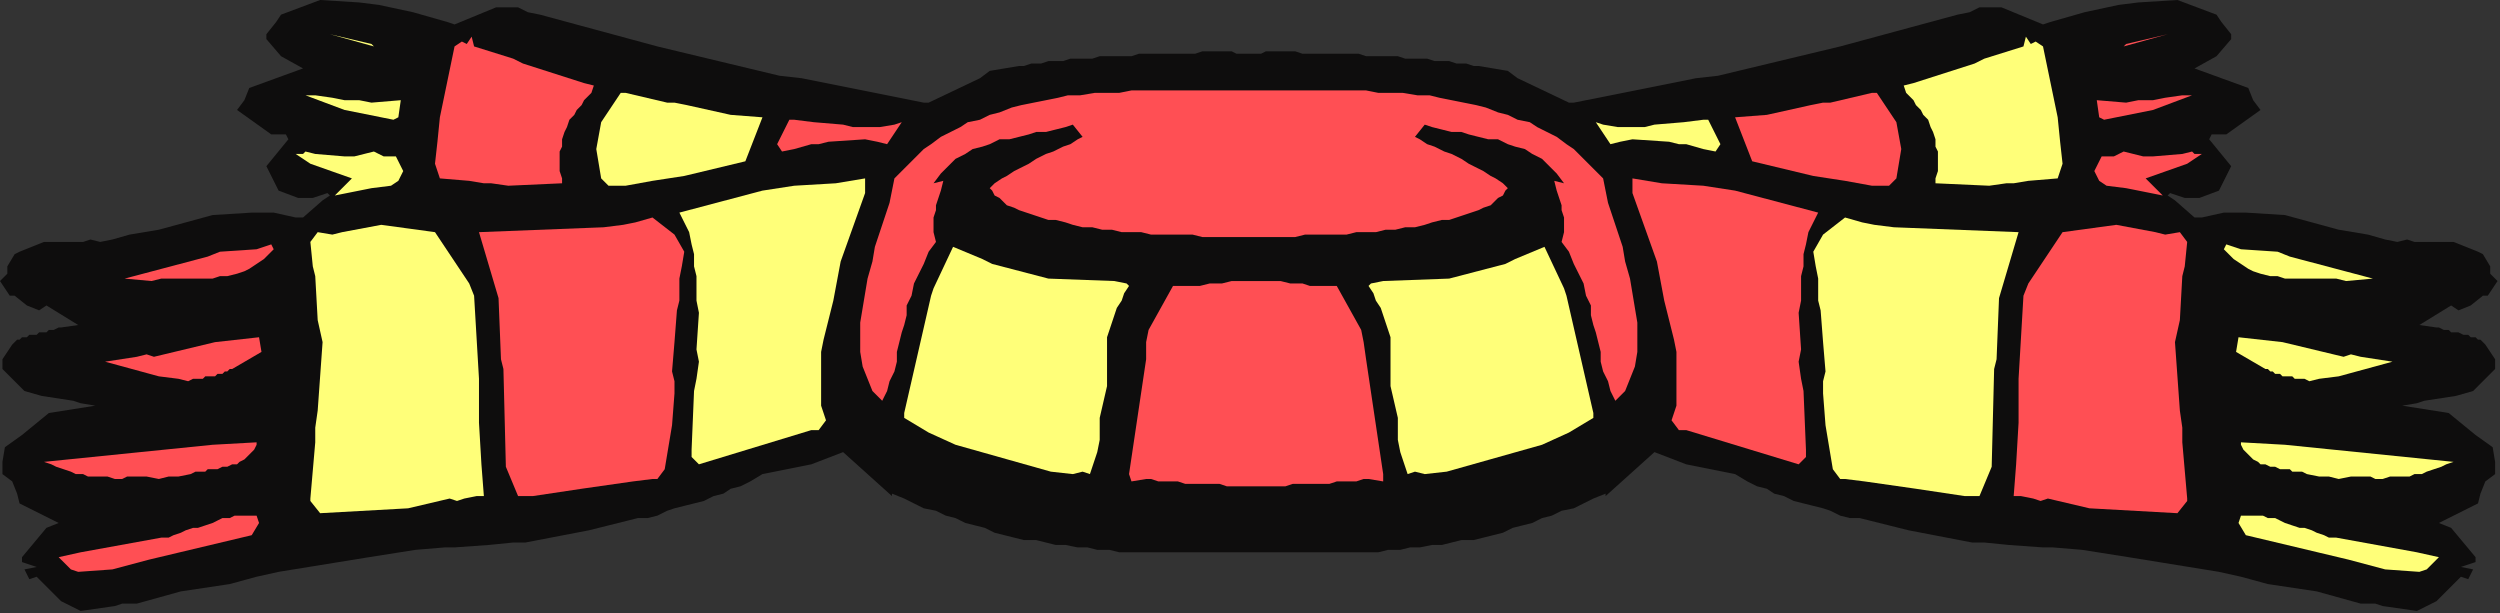
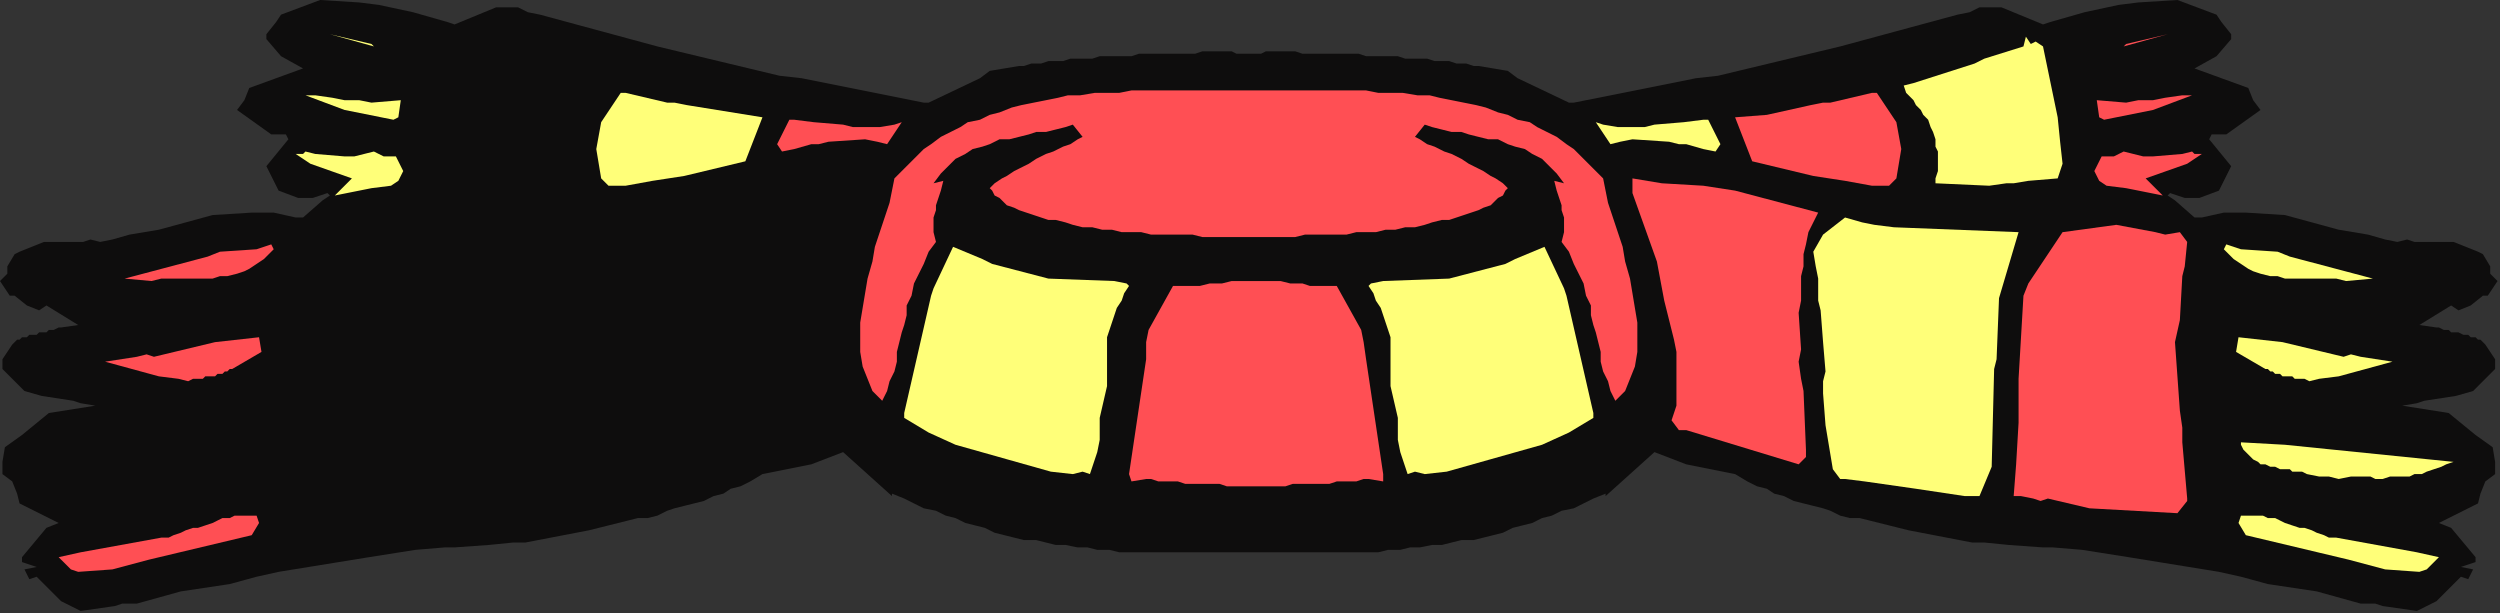
<svg xmlns="http://www.w3.org/2000/svg" xmlns:ns1="http://sodipodi.sourceforge.net/DTD/sodipodi-0.dtd" xmlns:ns2="http://www.inkscape.org/namespaces/inkscape" version="1.0" width="270.669mm" height="66.41mm" id="svg67" ns1:docname="DSGNC067.WMF">
  <rect width="100%" height="100%" fill="#333333" stroke="none" />
  <ns1:namedview pagecolor="#ffffff" bordercolor="#666666" borderopacity="1" objecttolerance="10" gridtolerance="10" guidetolerance="10" ns2:pageopacity="0" ns2:pageshadow="2" ns2:window-width="640" ns2:window-height="480" id="namedview69" />
  <defs id="defs3">
    <pattern id="WMFhbasepattern" patternUnits="userSpaceOnUse" width="6" height="6" x="0" y="0" />
  </defs>
  <path style="fill:#0e0d0d;fill-rule:evenodd;fill-opacity:1;stroke:none;" d="  M 511,226   L 517,226   L 523,226   L 528,226   L 534,226   L 539,226   L 544,226   L 549,226   L 554,226   L 559,226   L 564,226   L 568,225   L 573,225   L 577,224   L 581,224   L 586,223   L 590,223   L 594,222   L 598,221   L 603,221   L 607,220   L 611,219   L 615,218   L 619,216   L 623,215   L 627,214   L 631,212   L 635,211   L 639,209   L 644,208   L 648,206   L 652,204   L 657,202   L 657,203   L 677,185   L 690,190   L 710,194   L 715,197   L 719,199   L 723,200   L 726,202   L 730,203   L 734,205   L 738,206   L 742,207   L 746,208   L 749,209   L 753,211   L 757,212   L 761,212   L 765,213   L 769,214   L 773,215   L 777,216   L 781,217   L 807,222   L 812,222   L 822,223   L 836,224   L 840,224   L 852,225   L 871,228   L 908,234   L 917,236   L 928,239   L 948,242   L 966,247   L 972,247   L 975,248   L 989,250   L 997,246   L 1007,236   L 1010,237   L 1012,233   L 1007,232   L 1013,230   L 1013,228   L 1008,222   L 1003,216   L 998,214   L 1014,206   L 1015,202   L 1017,197   L 1021,194   L 1021,189   L 1020,183   L 1013,178   L 1002,169   L 983,166   L 989,165   L 992,164   L 1005,162   L 1012,160   L 1016,156   L 1021,151   L 1021,147   L 1017,141   L 1016,140   L 1015,139   L 1014,139   L 1013,138   L 1011,138   L 1010,137   L 1009,137   L 1008,137   L 1006,136   L 1005,136   L 1003,136   L 1002,135   L 1001,135   L 1000,135   L 998,134   L 997,134   L 990,133   L 1003,125   L 1006,127   L 1011,125   L 1016,121   L 1018,121   L 1022,115   L 1019,112   L 1019,109   L 1016,104   L 1014,103   L 1004,99   L 988,99   L 985,98   L 981,99   L 976,98   L 969,96   L 957,94   L 935,88   L 919,87   L 910,87   L 901,89   L 898,89   L 890,82   L 887,80   L 888,79   L 894,81   L 900,81   L 908,78   L 913,68   L 904,57   L 905,55   L 911,55   L 925,45   L 922,41   L 920,36   L 898,28   L 907,23   L 913,16   L 913,14   L 909,9   L 907,6   L 891,0   L 875,1   L 867,2   L 853,5   L 839,9   L 836,10   L 819,3   L 810,3   L 806,5   L 801,6   L 753,19   L 703,31   L 694,32   L 644,42   L 642,42   L 621,32   L 617,29   L 605,27   L 603,27   L 600,26   L 598,26   L 596,26   L 593,25   L 590,25   L 587,25   L 584,24   L 581,24   L 578,24   L 575,24   L 572,23   L 569,23   L 565,23   L 562,23   L 559,23   L 556,22   L 552,22   L 549,22   L 546,22   L 542,22   L 539,22   L 536,22   L 533,22   L 530,21   L 527,21   L 524,21   L 521,21   L 518,21   L 516,22   L 513,22   L 511,22   L 509,22   L 506,22   L 504,21   L 501,21   L 498,21   L 495,21   L 492,21   L 489,22   L 486,22   L 483,22   L 480,22   L 476,22   L 473,22   L 470,22   L 466,22   L 463,23   L 460,23   L 457,23   L 453,23   L 450,23   L 447,24   L 444,24   L 441,24   L 438,24   L 435,25   L 432,25   L 429,25   L 426,26   L 424,26   L 422,26   L 419,27   L 417,27   L 405,29   L 401,32   L 380,42   L 378,42   L 328,32   L 319,31   L 269,19   L 221,6   L 216,5   L 212,3   L 203,3   L 186,10   L 183,9   L 169,5   L 155,2   L 147,1   L 131,0   L 115,6   L 113,9   L 109,14   L 109,16   L 115,23   L 124,28   L 102,36   L 100,41   L 97,45   L 111,55   L 117,55   L 118,57   L 109,68   L 114,78   L 122,81   L 128,81   L 134,79   L 135,80   L 132,82   L 124,89   L 121,89   L 112,87   L 103,87   L 87,88   L 65,94   L 53,96   L 46,98   L 41,99   L 37,98   L 34,99   L 18,99   L 8,103   L 6,104   L 3,109   L 3,112   L 0,115   L 4,121   L 6,121   L 11,125   L 16,127   L 19,125   L 32,133   L 25,134   L 24,134   L 22,135   L 21,135   L 20,135   L 19,136   L 17,136   L 16,136   L 15,137   L 13,137   L 12,137   L 11,138   L 9,138   L 8,139   L 7,139   L 6,140   L 5,141   L 1,147   L 1,151   L 6,156   L 10,160   L 17,162   L 30,164   L 33,165   L 39,166   L 20,169   L 9,178   L 2,183   L 1,189   L 1,194   L 5,197   L 7,202   L 8,206   L 24,214   L 19,216   L 14,222   L 9,228   L 9,230   L 15,232   L 10,233   L 12,237   L 15,236   L 25,246   L 33,250   L 47,248   L 50,247   L 56,247   L 74,242   L 94,239   L 105,236   L 114,234   L 151,228   L 170,225   L 182,224   L 186,224   L 200,223   L 210,222   L 215,222   L 241,217   L 245,216   L 249,215   L 253,214   L 257,213   L 261,212   L 265,212   L 269,211   L 273,209   L 276,208   L 280,207   L 284,206   L 288,205   L 292,203   L 296,202   L 299,200   L 303,199   L 307,197   L 312,194   L 332,190   L 345,185   L 365,203   L 365,202   L 370,204   L 374,206   L 378,208   L 383,209   L 387,211   L 391,212   L 395,214   L 399,215   L 403,216   L 407,218   L 411,219   L 415,220   L 419,221   L 424,221   L 428,222   L 432,223   L 436,223   L 441,224   L 445,224   L 449,225   L 454,225   L 458,226   L 463,226   L 468,226   L 473,226   L 478,226   L 483,226   L 488,226   L 494,226   L 499,226   L 505,226   L 511,226  z " id="path5" />
  <path style="fill:#ff4f54;fill-rule:evenodd;fill-opacity:1;stroke:none;" d="  M 511,97   L 515,97   L 518,97   L 522,97   L 526,97   L 530,97   L 534,96   L 538,96   L 542,96   L 547,96   L 551,96   L 555,95   L 559,95   L 563,95   L 567,94   L 571,94   L 575,93   L 579,93   L 583,92   L 586,91   L 590,90   L 593,90   L 596,89   L 599,88   L 602,87   L 605,86   L 607,85   L 610,84   L 612,82   L 613,81   L 615,80   L 616,78   L 617,77   L 615,75   L 612,73   L 610,72   L 607,70   L 605,69   L 603,68   L 601,67   L 598,65   L 596,64   L 594,63   L 591,62   L 589,61   L 587,60   L 584,59   L 581,57   L 579,56   L 583,51   L 586,52   L 590,53   L 594,54   L 598,54   L 601,55   L 605,56   L 609,57   L 613,57   L 617,59   L 620,60   L 624,61   L 627,63   L 631,65   L 634,68   L 637,71   L 640,75   L 636,74   L 637,78   L 638,81   L 639,84   L 639,86   L 640,89   L 640,91   L 640,95   L 639,99   L 642,103   L 644,108   L 646,112   L 648,116   L 649,121   L 651,125   L 651,129   L 652,133   L 653,136   L 654,140   L 655,144   L 655,148   L 656,152   L 658,156   L 659,160   L 661,164   L 665,160   L 667,155   L 669,150   L 670,144   L 670,139   L 670,132   L 669,126   L 668,120   L 667,114   L 665,107   L 664,101   L 662,95   L 660,89   L 658,83   L 657,78   L 656,73   L 653,70   L 650,67   L 647,64   L 644,61   L 641,59   L 637,56   L 633,54   L 629,52   L 626,50   L 621,49   L 617,47   L 613,46   L 608,44   L 604,43   L 599,42   L 594,41   L 589,40   L 585,39   L 580,39   L 574,38   L 569,38   L 564,38   L 559,37   L 554,37   L 548,37   L 543,37   L 538,37   L 532,37   L 527,37   L 522,37   L 516,37   L 511,37   L 506,37   L 500,37   L 495,37   L 490,37   L 484,37   L 479,37   L 474,37   L 468,37   L 463,37   L 458,38   L 453,38   L 448,38   L 442,39   L 437,39   L 433,40   L 428,41   L 423,42   L 418,43   L 414,44   L 409,46   L 405,47   L 401,49   L 396,50   L 393,52   L 389,54   L 385,56   L 381,59   L 378,61   L 375,64   L 372,67   L 369,70   L 366,73   L 365,78   L 364,83   L 362,89   L 360,95   L 358,101   L 357,107   L 355,114   L 354,120   L 353,126   L 352,132   L 352,139   L 352,144   L 353,150   L 355,155   L 357,160   L 361,164   L 363,160   L 364,156   L 366,152   L 367,148   L 367,144   L 368,140   L 369,136   L 370,133   L 371,129   L 371,125   L 373,121   L 374,116   L 376,112   L 378,108   L 380,103   L 383,99   L 382,95   L 382,91   L 382,89   L 383,86   L 383,84   L 384,81   L 385,78   L 386,74   L 382,75   L 385,71   L 388,68   L 391,65   L 395,63   L 398,61   L 402,60   L 405,59   L 409,57   L 413,57   L 417,56   L 421,55   L 424,54   L 428,54   L 432,53   L 436,52   L 439,51   L 443,56   L 441,57   L 438,59   L 435,60   L 433,61   L 431,62   L 428,63   L 426,64   L 424,65   L 421,67   L 419,68   L 417,69   L 415,70   L 412,72   L 410,73   L 407,75   L 405,77   L 406,78   L 407,80   L 409,81   L 410,82   L 412,84   L 415,85   L 417,86   L 420,87   L 423,88   L 426,89   L 429,90   L 432,90   L 436,91   L 439,92   L 443,93   L 447,93   L 451,94   L 455,94   L 459,95   L 463,95   L 467,95   L 471,96   L 475,96   L 480,96   L 484,96   L 488,96   L 492,97   L 496,97   L 500,97   L 504,97   L 507,97   L 511,97  z " id="path7" />
  <path style="fill:#ff4f54;fill-rule:evenodd;fill-opacity:1;stroke:none;" d="  M 469,196   L 463,197   L 462,194   L 469,147   L 469,140   L 470,135   L 480,117   L 491,117   L 495,116   L 500,116   L 504,115   L 514,115   L 524,115   L 528,116   L 533,116   L 536,117   L 547,117   L 557,135   L 558,140   L 559,147   L 566,194   L 566,197   L 560,196   L 558,196   L 555,197   L 552,197   L 550,197   L 547,197   L 544,198   L 541,198   L 538,198   L 535,198   L 532,198   L 529,198   L 526,199   L 523,199   L 520,199   L 517,199   L 514,199   L 511,199   L 508,199   L 505,199   L 502,199   L 499,198   L 496,198   L 493,198   L 491,198   L 488,198   L 485,198   L 482,197   L 479,197   L 477,197   L 474,197   L 471,196   L 469,196  z " id="path9" />
  <path style="fill:#ffff79;fill-rule:evenodd;fill-opacity:1;stroke:none;" d="  M 561,116   L 566,115   L 593,114   L 616,108   L 620,106   L 632,101   L 640,118   L 641,121   L 652,169   L 652,171   L 642,177   L 631,182   L 592,193   L 583,194   L 579,193   L 576,194   L 574,188   L 573,185   L 572,180   L 572,171   L 569,158   L 569,151   L 569,142   L 569,138   L 568,135   L 567,132   L 566,129   L 565,126   L 563,123   L 562,120   L 560,117   L 561,116  z " id="path11" />
  <path style="fill:#ffff79;fill-rule:evenodd;fill-opacity:1;stroke:none;" d="  M 461,116   L 456,115   L 429,114   L 406,108   L 402,106   L 390,101   L 382,118   L 381,121   L 370,169   L 370,171   L 380,177   L 391,182   L 430,193   L 439,194   L 443,193   L 446,194   L 448,188   L 449,185   L 450,180   L 450,171   L 453,158   L 453,151   L 453,142   L 453,138   L 454,135   L 455,132   L 456,129   L 457,126   L 459,123   L 460,120   L 462,117   L 461,116  z " id="path13" />
  <path style="fill:#ffff79;fill-rule:evenodd;fill-opacity:1;stroke:none;" d="  M 653,50   L 656,51   L 662,52   L 667,52   L 673,52   L 677,51   L 689,50   L 697,49   L 699,49   L 704,59   L 702,62   L 697,61   L 690,59   L 687,59   L 683,58   L 668,57   L 663,58   L 659,59   L 653,50  z " id="path15" />
  <path style="fill:#ff4f54;fill-rule:evenodd;fill-opacity:1;stroke:none;" d="  M 369,50   L 366,51   L 360,52   L 355,52   L 349,52   L 345,51   L 333,50   L 325,49   L 323,49   L 318,59   L 320,62   L 325,61   L 332,59   L 335,59   L 339,58   L 354,57   L 359,58   L 363,59   L 369,50  z " id="path17" />
  <path style="fill:#ff4f54;fill-rule:evenodd;fill-opacity:1;stroke:none;" d="  M 668,73   L 680,75   L 697,76   L 710,78   L 744,87   L 742,91   L 740,95   L 739,100   L 738,104   L 738,109   L 737,113   L 737,118   L 737,123   L 736,128   L 737,143   L 736,148   L 737,155   L 738,160   L 739,184   L 739,185   L 739,187   L 736,190   L 690,176   L 687,176   L 684,172   L 686,166   L 686,144   L 685,139   L 681,123   L 678,107   L 668,79   L 668,73  z " id="path19" />
-   <path style="fill:#ffff79;fill-rule:evenodd;fill-opacity:1;stroke:none;" d="  M 354,73   L 342,75   L 325,76   L 312,78   L 278,87   L 280,91   L 282,95   L 283,100   L 284,104   L 284,109   L 285,113   L 285,118   L 285,123   L 286,128   L 285,143   L 286,148   L 285,155   L 284,160   L 283,184   L 283,185   L 283,187   L 286,190   L 332,176   L 335,176   L 338,172   L 336,166   L 336,144   L 337,139   L 341,123   L 344,107   L 354,79   L 354,73  z " id="path21" />
  <path style="fill:#ff4f54;fill-rule:evenodd;fill-opacity:1;stroke:none;" d="  M 710,48   L 723,47   L 741,43   L 746,42   L 749,42   L 766,38   L 768,38   L 776,50   L 778,61   L 776,73   L 773,76   L 766,76   L 755,74   L 742,72   L 717,66   L 710,48  z " id="path23" />
-   <path style="fill:#ffff79;fill-rule:evenodd;fill-opacity:1;stroke:none;" d="  M 312,48   L 299,47   L 281,43   L 276,42   L 273,42   L 256,38   L 254,38   L 246,50   L 244,61   L 246,73   L 249,76   L 256,76   L 267,74   L 280,72   L 305,66   L 312,48  z " id="path25" />
+   <path style="fill:#ffff79;fill-rule:evenodd;fill-opacity:1;stroke:none;" d="  M 312,48   L 281,43   L 276,42   L 273,42   L 256,38   L 254,38   L 246,50   L 244,61   L 246,73   L 249,76   L 256,76   L 267,74   L 280,72   L 305,66   L 312,48  z " id="path25" />
  <path style="fill:#ffff79;fill-rule:evenodd;fill-opacity:1;stroke:none;" d="  M 746,96   L 755,89   L 762,91   L 767,92   L 775,93   L 826,95   L 818,122   L 817,147   L 816,151   L 815,191   L 810,203   L 804,203   L 784,200   L 763,197   L 755,196   L 753,196   L 750,192   L 747,174   L 746,161   L 746,156   L 747,152   L 746,140   L 745,127   L 744,123   L 744,114   L 743,109   L 742,103   L 746,96  z " id="path27" />
-   <path style="fill:#ff4f54;fill-rule:evenodd;fill-opacity:1;stroke:none;" d="  M 276,96   L 267,89   L 260,91   L 255,92   L 247,93   L 196,95   L 204,122   L 205,147   L 206,151   L 207,191   L 212,203   L 218,203   L 238,200   L 259,197   L 267,196   L 269,196   L 272,192   L 275,174   L 276,161   L 276,156   L 275,152   L 276,140   L 277,127   L 278,123   L 278,114   L 279,109   L 280,103   L 276,96  z " id="path29" />
  <path style="fill:#ffff79;fill-rule:evenodd;fill-opacity:1;stroke:none;" d="  M 779,35   L 783,34   L 808,26   L 812,24   L 828,19   L 829,15   L 831,18   L 833,17   L 836,19   L 842,48   L 843,58   L 844,67   L 842,73   L 830,74   L 824,75   L 821,75   L 814,76   L 792,75   L 792,73   L 793,70   L 793,67   L 793,65   L 793,62   L 792,60   L 792,57   L 791,54   L 790,52   L 789,49   L 787,47   L 786,45   L 784,43   L 783,41   L 781,39   L 780,38   L 779,35  z " id="path31" />
-   <path style="fill:#ff4f54;fill-rule:evenodd;fill-opacity:1;stroke:none;" d="  M 243,35   L 239,34   L 214,26   L 210,24   L 194,19   L 193,15   L 191,18   L 189,17   L 186,19   L 180,48   L 179,58   L 178,67   L 180,73   L 192,74   L 198,75   L 201,75   L 208,76   L 230,75   L 230,73   L 229,70   L 229,67   L 229,65   L 229,62   L 230,60   L 230,57   L 231,54   L 232,52   L 233,49   L 235,47   L 236,45   L 238,43   L 239,41   L 241,39   L 242,38   L 243,35  z " id="path33" />
  <path style="fill:#ff4f54;fill-rule:evenodd;fill-opacity:1;stroke:none;" d="  M 858,41   L 870,42   L 875,41   L 881,41   L 886,40   L 893,39   L 897,39   L 881,45   L 861,49   L 859,48   L 858,41  z " id="path35" />
  <path style="fill:#ffff79;fill-rule:evenodd;fill-opacity:1;stroke:none;" d="  M 164,41   L 152,42   L 147,41   L 141,41   L 136,40   L 129,39   L 125,39   L 141,45   L 161,49   L 163,48   L 164,41  z " id="path37" />
  <path style="fill:#ff4f54;fill-rule:evenodd;fill-opacity:1;stroke:none;" d="  M 870,18   L 887,14   L 869,19   L 870,18  z " id="path39" />
  <path style="fill:#ffff79;fill-rule:evenodd;fill-opacity:1;stroke:none;" d="  M 152,18   L 135,14   L 153,19   L 152,18  z " id="path41" />
  <path style="fill:#ff4f54;fill-rule:evenodd;fill-opacity:1;stroke:none;" d="  M 830,116   L 844,95   L 866,92   L 882,95   L 886,96   L 892,95   L 895,99   L 894,109   L 893,113   L 892,131   L 890,140   L 892,168   L 893,175   L 893,181   L 895,204   L 895,205   L 891,210   L 855,208   L 838,204   L 835,205   L 832,204   L 827,203   L 824,203   L 825,190   L 826,173   L 826,155   L 827,138   L 828,121   L 830,116  z " id="path43" />
-   <path style="fill:#ffff79;fill-rule:evenodd;fill-opacity:1;stroke:none;" d="  M 192,116   L 178,95   L 156,92   L 140,95   L 136,96   L 130,95   L 127,99   L 128,109   L 129,113   L 130,131   L 132,140   L 130,168   L 129,175   L 129,181   L 127,204   L 127,205   L 131,210   L 167,208   L 184,204   L 187,205   L 190,204   L 195,203   L 198,203   L 197,190   L 196,173   L 196,155   L 195,138   L 194,121   L 192,116  z " id="path45" />
  <path style="fill:#ff4f54;fill-rule:evenodd;fill-opacity:1;stroke:none;" d="  M 860,64   L 865,64   L 869,62   L 877,64   L 881,64   L 893,63   L 897,62   L 898,63   L 901,63   L 895,67   L 878,73   L 880,75   L 885,80   L 870,77   L 862,76   L 859,74   L 857,70   L 860,64  z " id="path47" />
  <path style="fill:#ffff79;fill-rule:evenodd;fill-opacity:1;stroke:none;" d="  M 162,64   L 157,64   L 153,62   L 145,64   L 141,64   L 129,63   L 125,62   L 124,63   L 121,63   L 127,67   L 144,73   L 142,75   L 137,80   L 152,77   L 160,76   L 163,74   L 165,70   L 162,64  z " id="path49" />
  <path style="fill:#ffff79;fill-rule:evenodd;fill-opacity:1;stroke:none;" d="  M 911,100   L 917,102   L 932,103   L 937,105   L 971,114   L 960,115   L 956,114   L 953,114   L 949,114   L 946,114   L 942,114   L 939,114   L 935,114   L 932,113   L 929,113   L 925,112   L 922,111   L 920,110   L 917,108   L 914,106   L 912,104   L 910,102   L 911,100  z " id="path51" />
  <path style="fill:#ff4f54;fill-rule:evenodd;fill-opacity:1;stroke:none;" d="  M 111,100   L 105,102   L 90,103   L 85,105   L 51,114   L 62,115   L 66,114   L 69,114   L 73,114   L 76,114   L 80,114   L 83,114   L 87,114   L 90,113   L 93,113   L 97,112   L 100,111   L 102,110   L 105,108   L 108,106   L 110,104   L 112,102   L 111,100  z " id="path53" />
  <path style="fill:#ffff79;fill-rule:evenodd;fill-opacity:1;stroke:none;" d="  M 916,138   L 934,140   L 959,146   L 962,145   L 966,146   L 979,148   L 957,154   L 949,155   L 945,156   L 943,155   L 942,155   L 941,155   L 940,155   L 939,155   L 938,154   L 936,154   L 935,154   L 934,154   L 933,153   L 932,153   L 931,153   L 930,152   L 929,152   L 928,151   L 927,151   L 915,144   L 916,138  z " id="path55" />
  <path style="fill:#ff4f54;fill-rule:evenodd;fill-opacity:1;stroke:none;" d="  M 106,138   L 88,140   L 63,146   L 60,145   L 56,146   L 43,148   L 65,154   L 73,155   L 77,156   L 79,155   L 80,155   L 81,155   L 82,155   L 83,155   L 84,154   L 86,154   L 87,154   L 88,154   L 89,153   L 90,153   L 91,153   L 92,152   L 93,152   L 94,151   L 95,151   L 107,144   L 106,138  z " id="path57" />
  <path style="fill:#ffff79;fill-rule:evenodd;fill-opacity:1;stroke:none;" d="  M 917,181   L 935,182   L 1004,189   L 1001,190   L 999,191   L 996,192   L 993,193   L 991,194   L 988,194   L 986,195   L 983,195   L 980,195   L 978,195   L 975,196   L 972,196   L 970,195   L 967,195   L 965,195   L 962,195   L 957,196   L 953,195   L 949,195   L 944,194   L 942,193   L 940,193   L 938,193   L 937,192   L 935,192   L 933,192   L 931,191   L 929,191   L 927,190   L 925,190   L 924,189   L 922,188   L 921,187   L 919,185   L 918,184   L 917,182   L 917,181  z " id="path59" />
-   <path style="fill:#ff4f54;fill-rule:evenodd;fill-opacity:1;stroke:none;" d="  M 105,181   L 87,182   L 18,189   L 21,190   L 23,191   L 26,192   L 29,193   L 31,194   L 34,194   L 36,195   L 39,195   L 42,195   L 44,195   L 47,196   L 50,196   L 52,195   L 55,195   L 57,195   L 60,195   L 65,196   L 69,195   L 73,195   L 78,194   L 80,193   L 82,193   L 84,193   L 85,192   L 87,192   L 89,192   L 91,191   L 93,191   L 95,190   L 97,190   L 98,189   L 100,188   L 101,187   L 103,185   L 104,184   L 105,182   L 105,181  z " id="path61" />
  <path style="fill:#ffff79;fill-rule:evenodd;fill-opacity:1;stroke:none;" d="  M 917,211   L 919,211   L 921,211   L 923,211   L 926,211   L 928,212   L 931,212   L 933,213   L 935,214   L 938,215   L 941,216   L 943,216   L 946,217   L 948,218   L 951,219   L 953,220   L 956,220   L 989,226   L 998,228   L 993,233   L 990,234   L 976,233   L 961,229   L 919,219   L 916,214   L 917,211  z " id="path63" />
  <path style="fill:#ff4f54;fill-rule:evenodd;fill-opacity:1;stroke:none;" d="  M 105,211   L 103,211   L 101,211   L 99,211   L 96,211   L 94,212   L 91,212   L 89,213   L 87,214   L 84,215   L 81,216   L 79,216   L 76,217   L 74,218   L 71,219   L 69,220   L 66,220   L 33,226   L 24,228   L 29,233   L 32,234   L 46,233   L 61,229   L 103,219   L 106,214   L 105,211  z " id="path65" />
</svg>